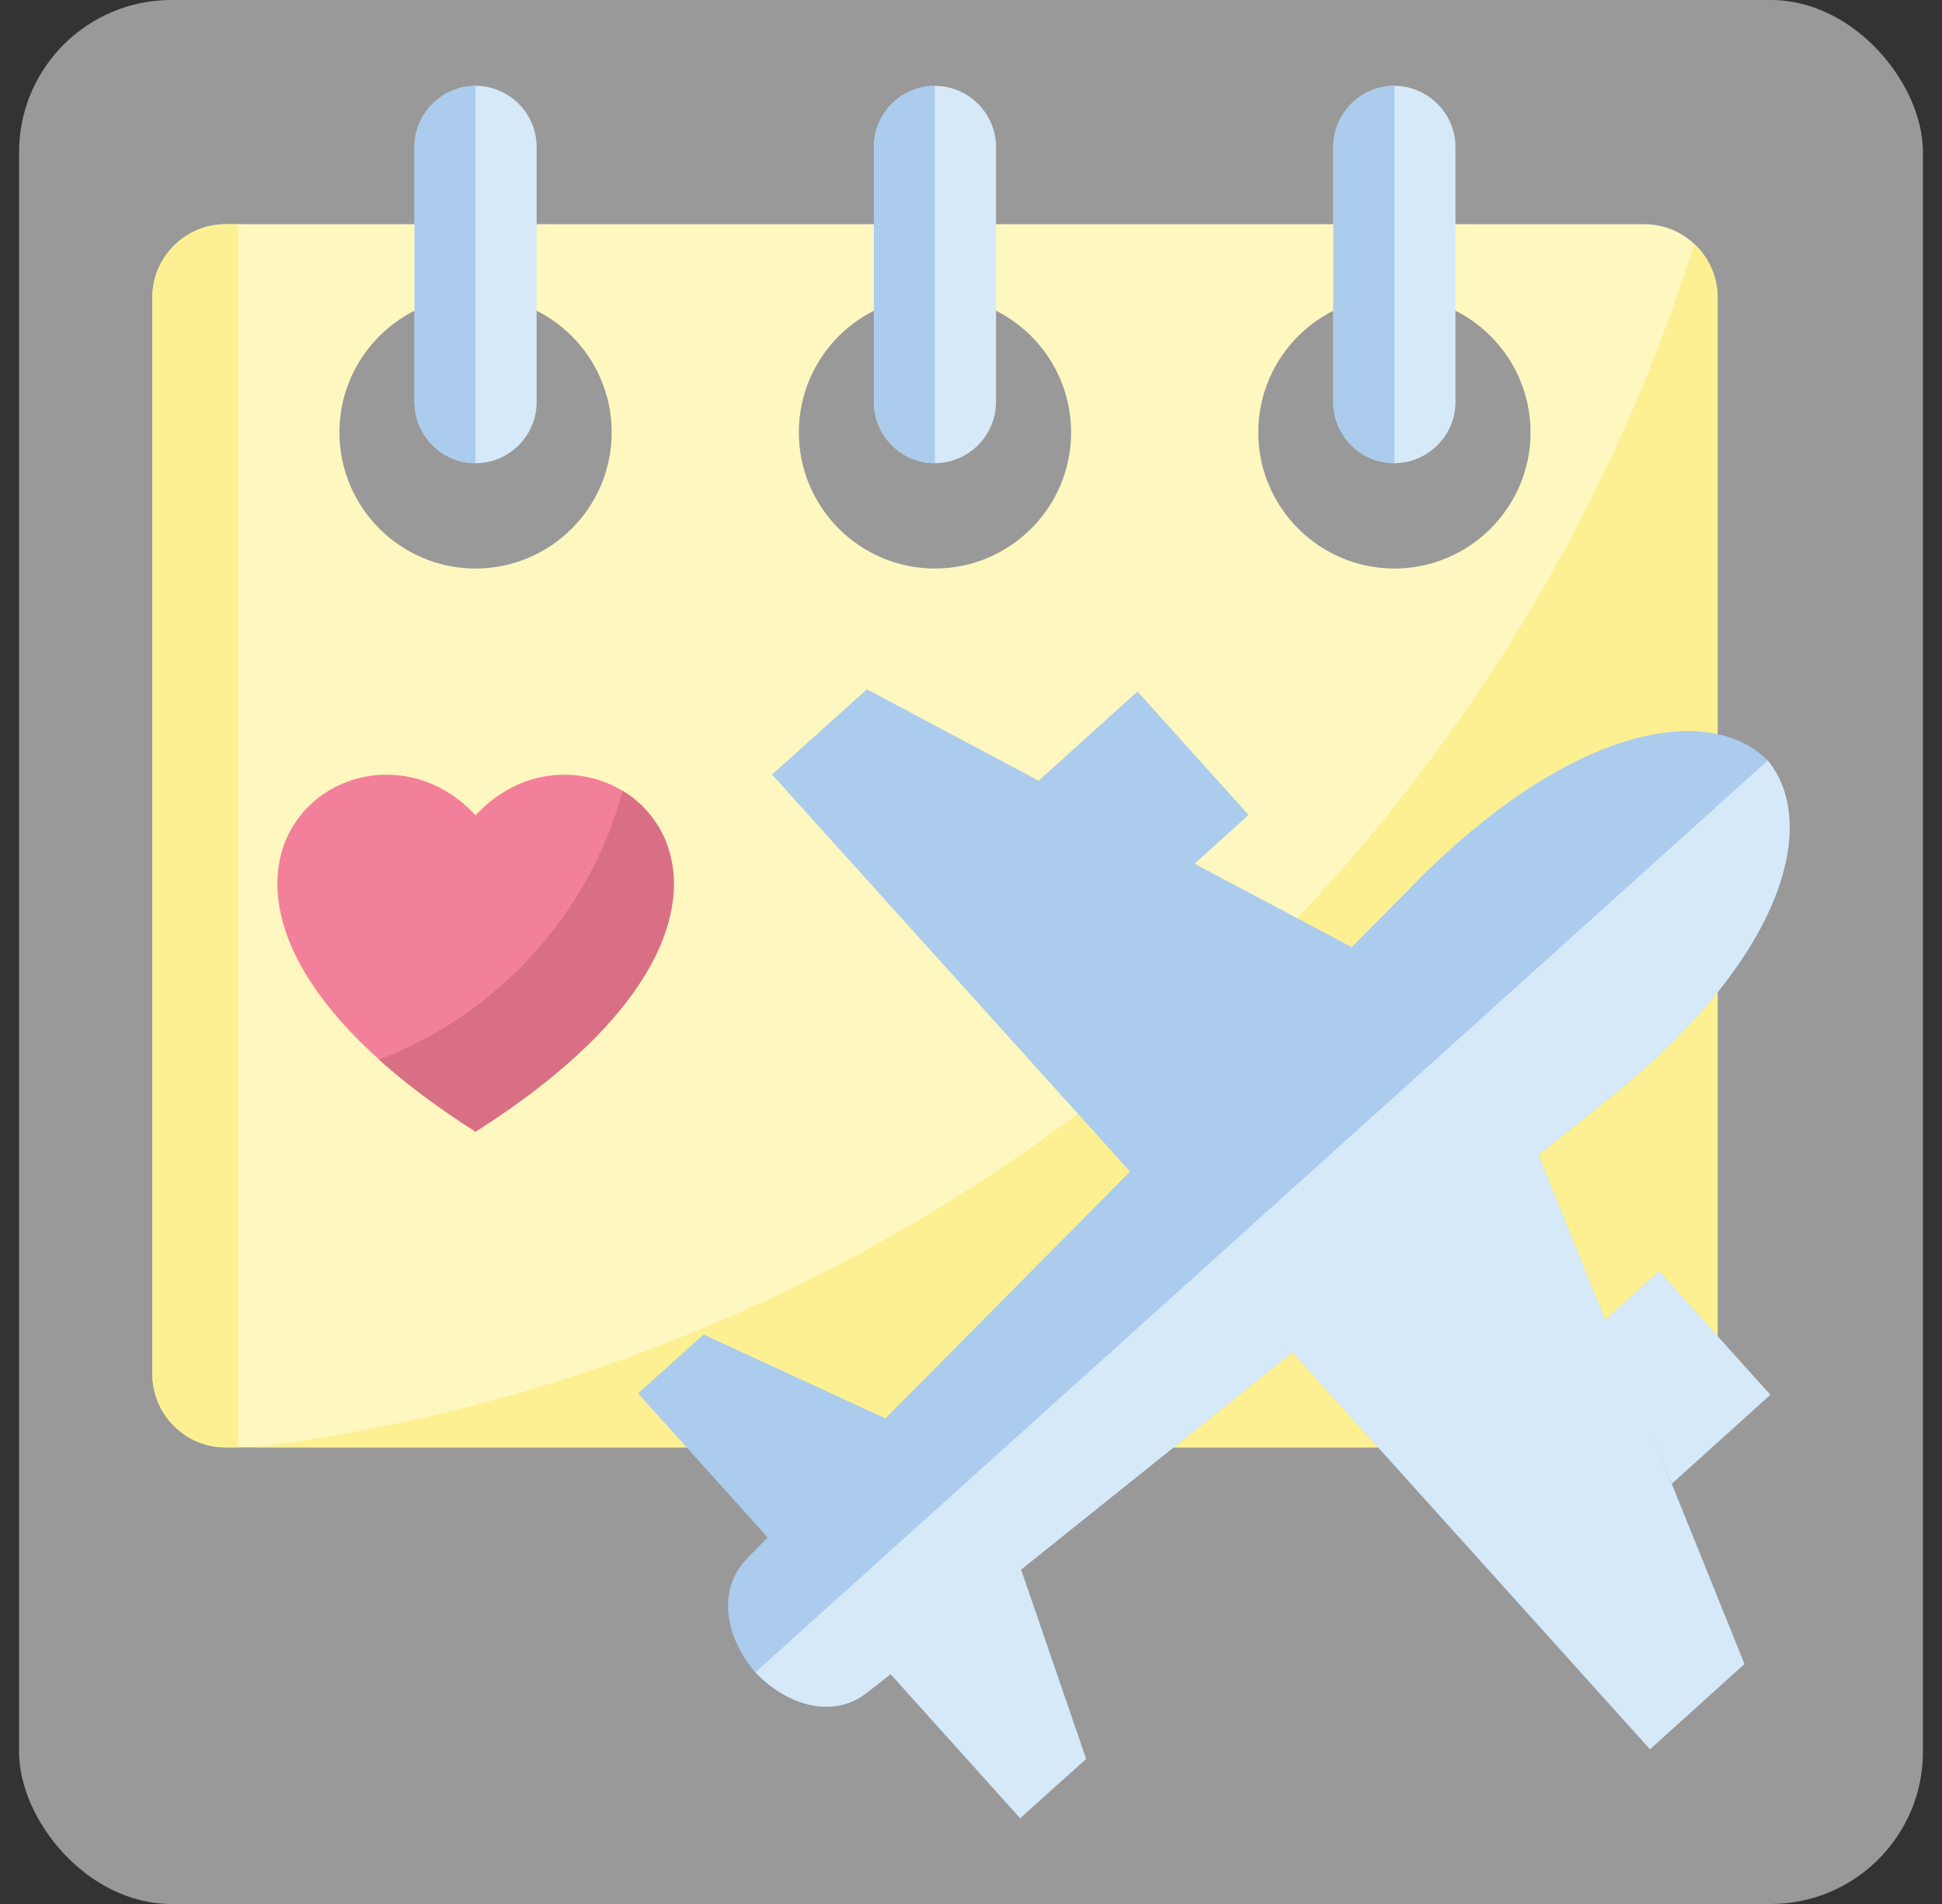
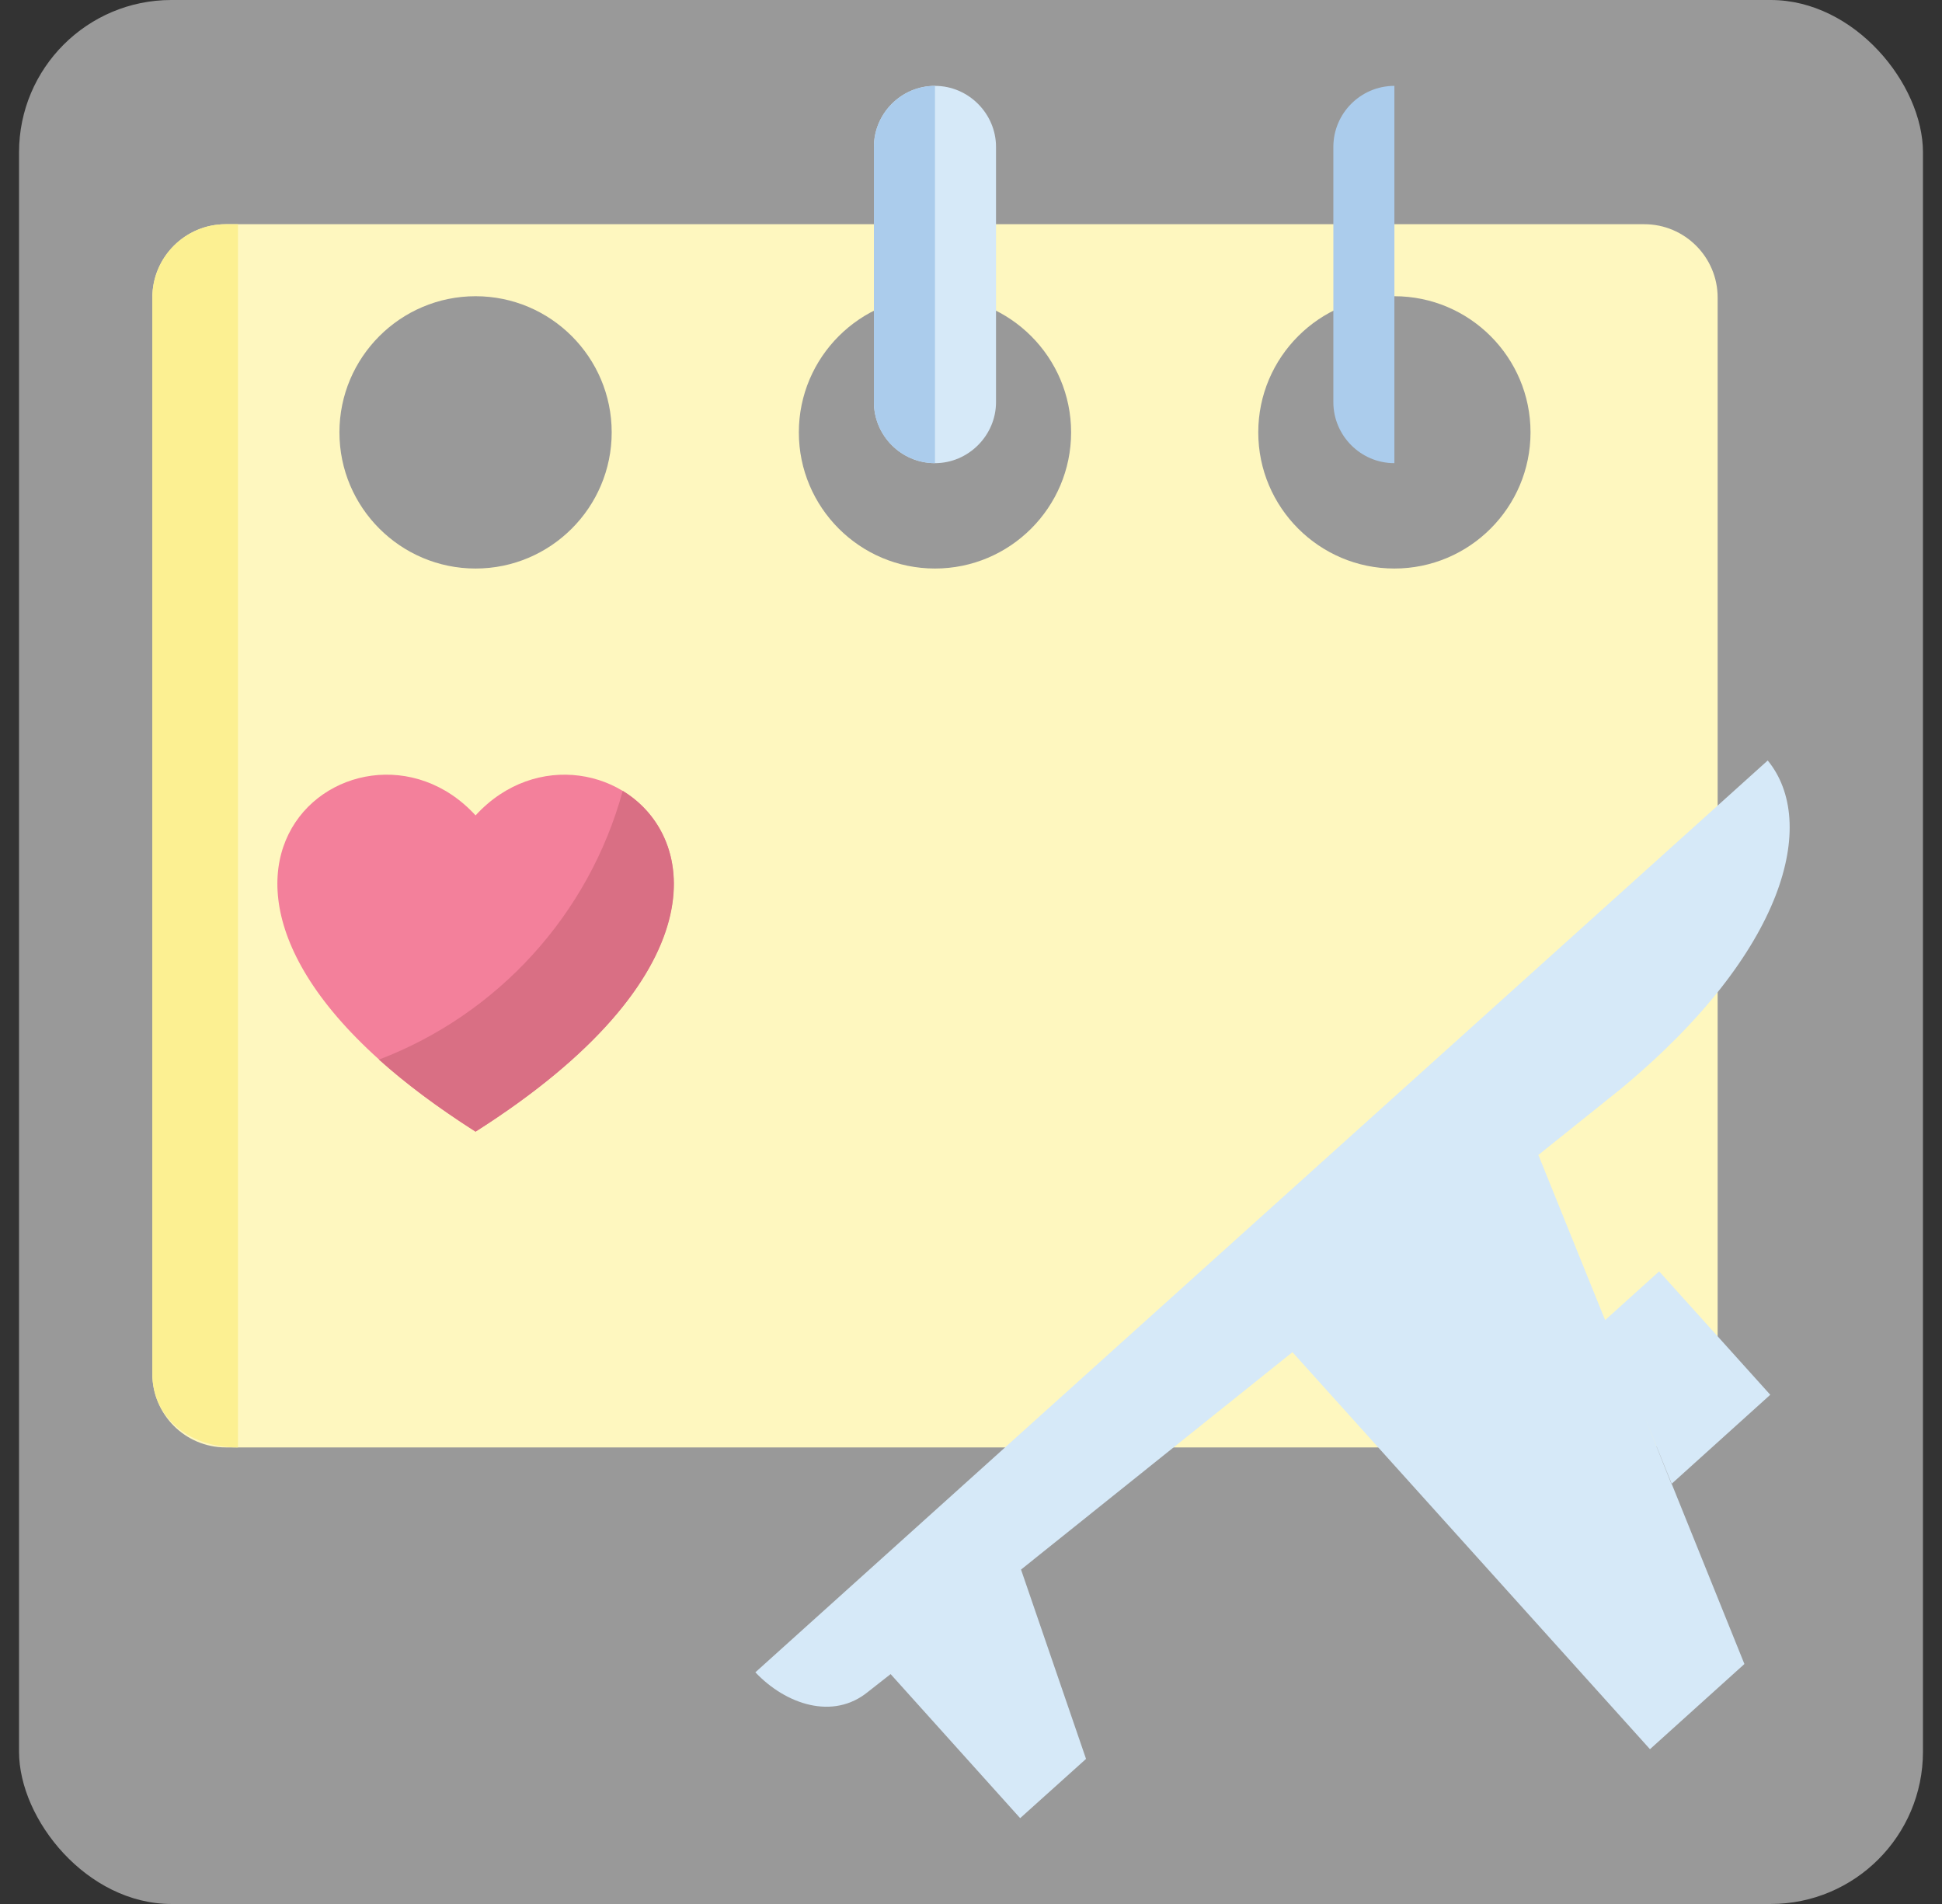
<svg xmlns="http://www.w3.org/2000/svg" width="51" height="50" viewBox="0 0 51 50" fill="none">
  <rect x="0" y="0" width="51" height="50" fill="#333333" stroke="none" />
  <rect x="0.5" width="50" height="50" rx="4" fill="white" fill-opacity="0.5" />
  <path fill-rule="evenodd" clip-rule="evenodd" d="M5.927 5.888H43.183C44.244 5.888 45.108 6.753 45.108 7.813V36.084C45.108 37.145 44.243 38.01 43.183 38.01H5.927C4.865 38.01 4.001 37.145 4.001 36.084V7.814C4 6.753 4.865 5.888 5.927 5.888ZM12.489 7.779C14.462 7.779 16.064 9.383 16.064 11.354C16.064 13.326 14.461 14.93 12.489 14.93C10.517 14.93 8.914 13.326 8.914 11.354C8.914 9.383 10.517 7.779 12.489 7.779ZM36.619 7.779C38.592 7.779 40.194 9.383 40.194 11.354C40.194 13.326 38.591 14.93 36.619 14.93C34.647 14.93 33.044 13.326 33.044 11.354C33.044 9.383 34.647 7.779 36.619 7.779ZM24.554 7.779C26.526 7.779 28.129 9.383 28.129 11.354C28.129 13.326 26.525 14.93 24.554 14.93C22.581 14.93 20.979 13.326 20.979 11.354C20.979 9.383 22.582 7.779 24.554 7.779Z" fill="#FEF7BF" />
-   <path fill-rule="evenodd" clip-rule="evenodd" d="M5.927 5.888H6.25V38.011H5.927C4.865 38.011 4.001 37.145 4.001 36.085V7.814C4 6.753 4.865 5.888 5.927 5.888Z" fill="#FCF092" />
+   <path fill-rule="evenodd" clip-rule="evenodd" d="M5.927 5.888H6.25V38.011C4.865 38.011 4.001 37.145 4.001 36.085V7.814C4 6.753 4.865 5.888 5.927 5.888Z" fill="#FCF092" />
  <path fill-rule="evenodd" clip-rule="evenodd" d="M12.489 29.718C22.431 23.386 15.637 17.975 12.489 21.413C9.341 17.975 2.547 23.384 12.489 29.718Z" fill="#F3809B" />
  <path fill-rule="evenodd" clip-rule="evenodd" d="M12.489 29.718C18.867 25.669 18.36 21.99 16.354 20.768C15.466 24.02 13.066 26.639 9.952 27.826C10.633 28.438 11.475 29.071 12.489 29.718Z" fill="#D96F84" />
-   <path fill-rule="evenodd" clip-rule="evenodd" d="M12.489 2.255C13.377 2.255 14.093 2.981 14.093 3.858V10.56C14.093 11.437 13.378 12.163 12.489 12.163C11.612 12.163 10.886 11.437 10.886 10.56V3.857C10.886 2.981 11.612 2.255 12.489 2.255Z" fill="#D6E9F8" />
-   <path fill-rule="evenodd" clip-rule="evenodd" d="M12.489 2.255V12.163C11.612 12.163 10.886 11.437 10.886 10.56V3.857C10.886 2.981 11.612 2.255 12.489 2.255Z" fill="#ABCCEC" />
  <path fill-rule="evenodd" clip-rule="evenodd" d="M24.554 2.255C25.431 2.255 26.157 2.981 26.157 3.858V10.56C26.157 11.437 25.431 12.163 24.554 12.163C23.666 12.163 22.95 11.437 22.95 10.56V3.857C22.951 2.981 23.666 2.255 24.554 2.255Z" fill="#D6E9F8" />
-   <path fill-rule="evenodd" clip-rule="evenodd" d="M36.619 2.255C37.496 2.255 38.223 2.981 38.223 3.858V10.56C38.223 11.437 37.496 12.163 36.619 12.163C35.731 12.163 35.016 11.437 35.016 10.56V3.857C35.016 2.981 35.73 2.255 36.619 2.255Z" fill="#D6E9F8" />
  <path fill-rule="evenodd" clip-rule="evenodd" d="M24.554 2.255V12.163C23.666 12.163 22.95 11.437 22.95 10.56V3.857C22.951 2.981 23.666 2.255 24.554 2.255Z" fill="#ABCCEC" />
  <path fill-rule="evenodd" clip-rule="evenodd" d="M36.619 2.255V12.163C35.731 12.163 35.016 11.437 35.016 10.56V3.857C35.016 2.981 35.73 2.255 36.619 2.255Z" fill="#ABCCEC" />
-   <path fill-rule="evenodd" clip-rule="evenodd" d="M6.699 38.011H43.182C44.243 38.011 45.107 37.145 45.107 36.085V7.814C45.107 7.261 44.865 6.765 44.496 6.407C39.226 23.154 24.577 35.75 6.699 38.011Z" fill="#FCF092" />
-   <path fill-rule="evenodd" clip-rule="evenodd" d="M35.5 24.873L31.371 22.682L32.79 21.401L29.872 18.16L27.277 20.502L22.768 18.102L20.276 20.34L29.677 30.767L23.252 37.249L18.477 35.046L16.758 36.592L20.16 40.375L19.641 40.905C18.787 41.759 19.075 43.039 19.837 43.916C20.633 44.758 21.879 45.185 22.801 44.424L23.389 43.963L26.791 47.746L28.521 46.19L26.814 41.218L33.942 35.509L43.331 45.935L45.81 43.698L43.181 37.182L43.895 38.97L46.49 36.628L43.572 33.387L42.153 34.667L40.4 30.33L42.558 28.6C46.918 24.989 47.748 21.587 46.422 19.972C44.957 18.495 41.497 18.957 37.437 22.913L35.5 24.873Z" fill="#ABCCEC" />
  <path fill-rule="evenodd" clip-rule="evenodd" d="M46.423 19.971L19.837 43.916C20.633 44.758 21.879 45.185 22.801 44.424L23.389 43.963L26.791 47.746L28.521 46.19L26.814 41.218L33.942 35.509L43.331 45.935L45.811 43.698L43.181 37.182L43.895 38.97L46.49 36.628L43.572 33.387L42.153 34.667L40.4 30.33L42.558 28.6C46.919 24.988 47.749 21.586 46.423 19.971Z" fill="#D6E9F8" />
</svg>